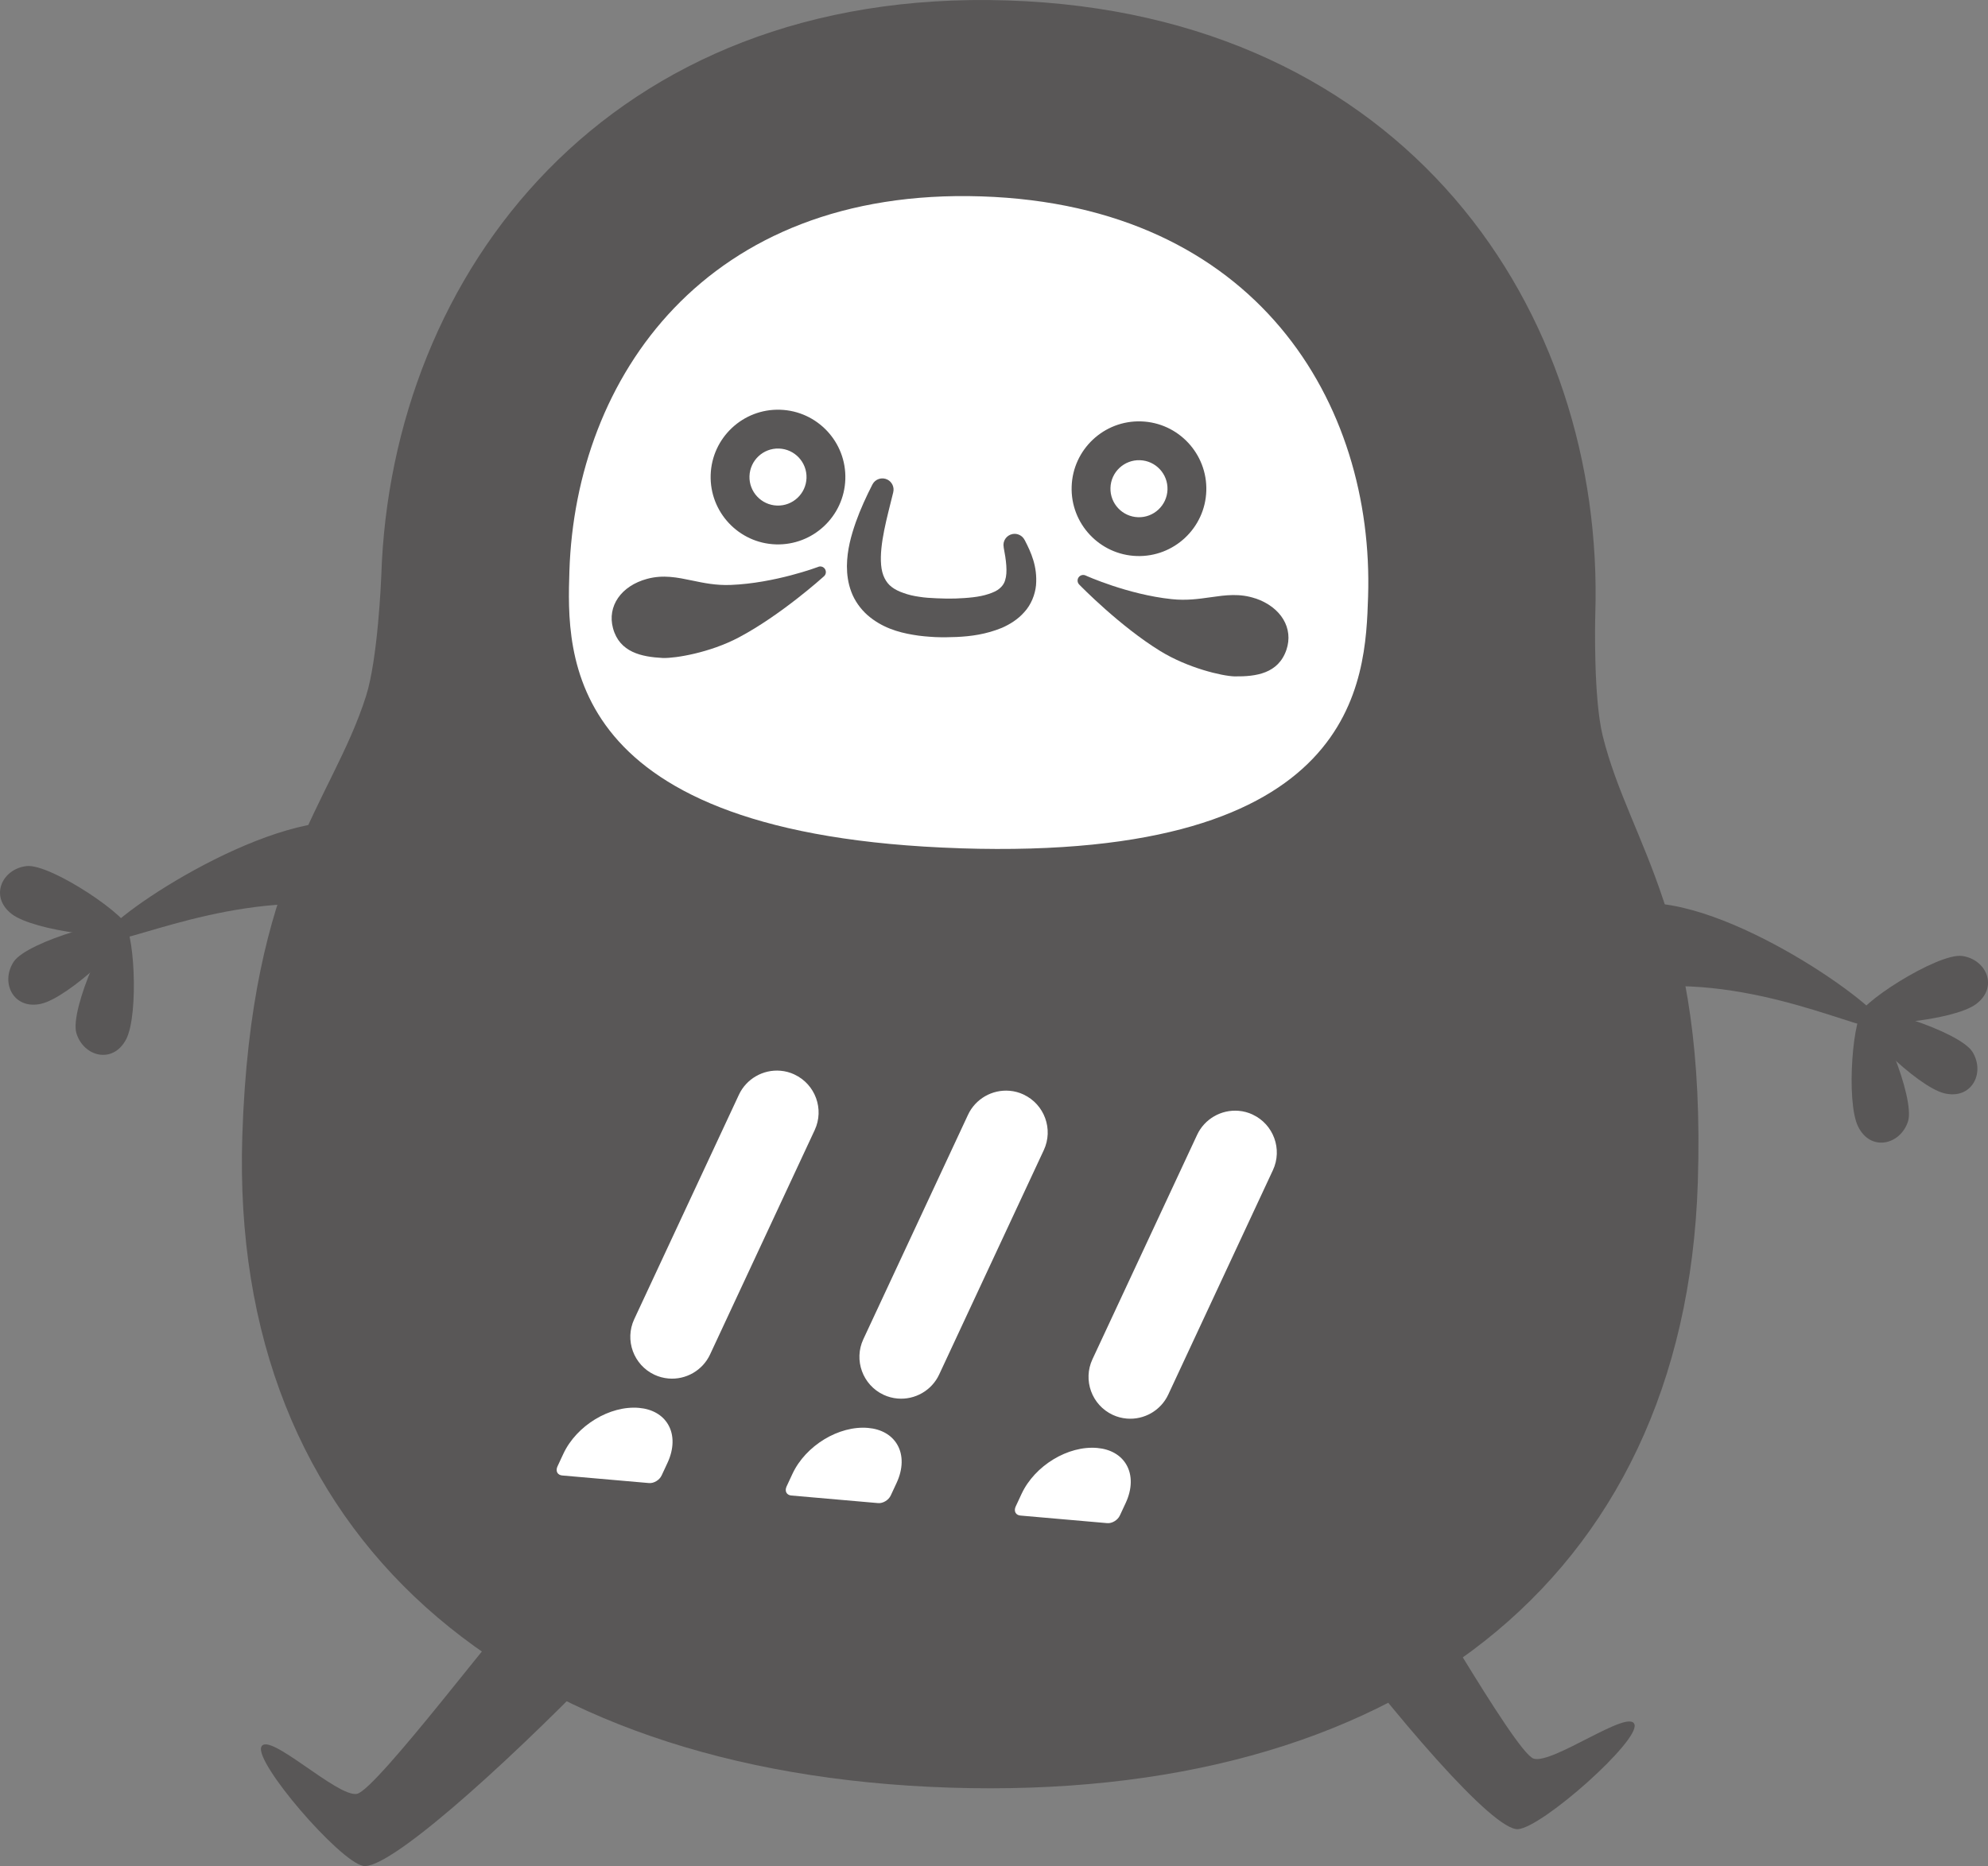
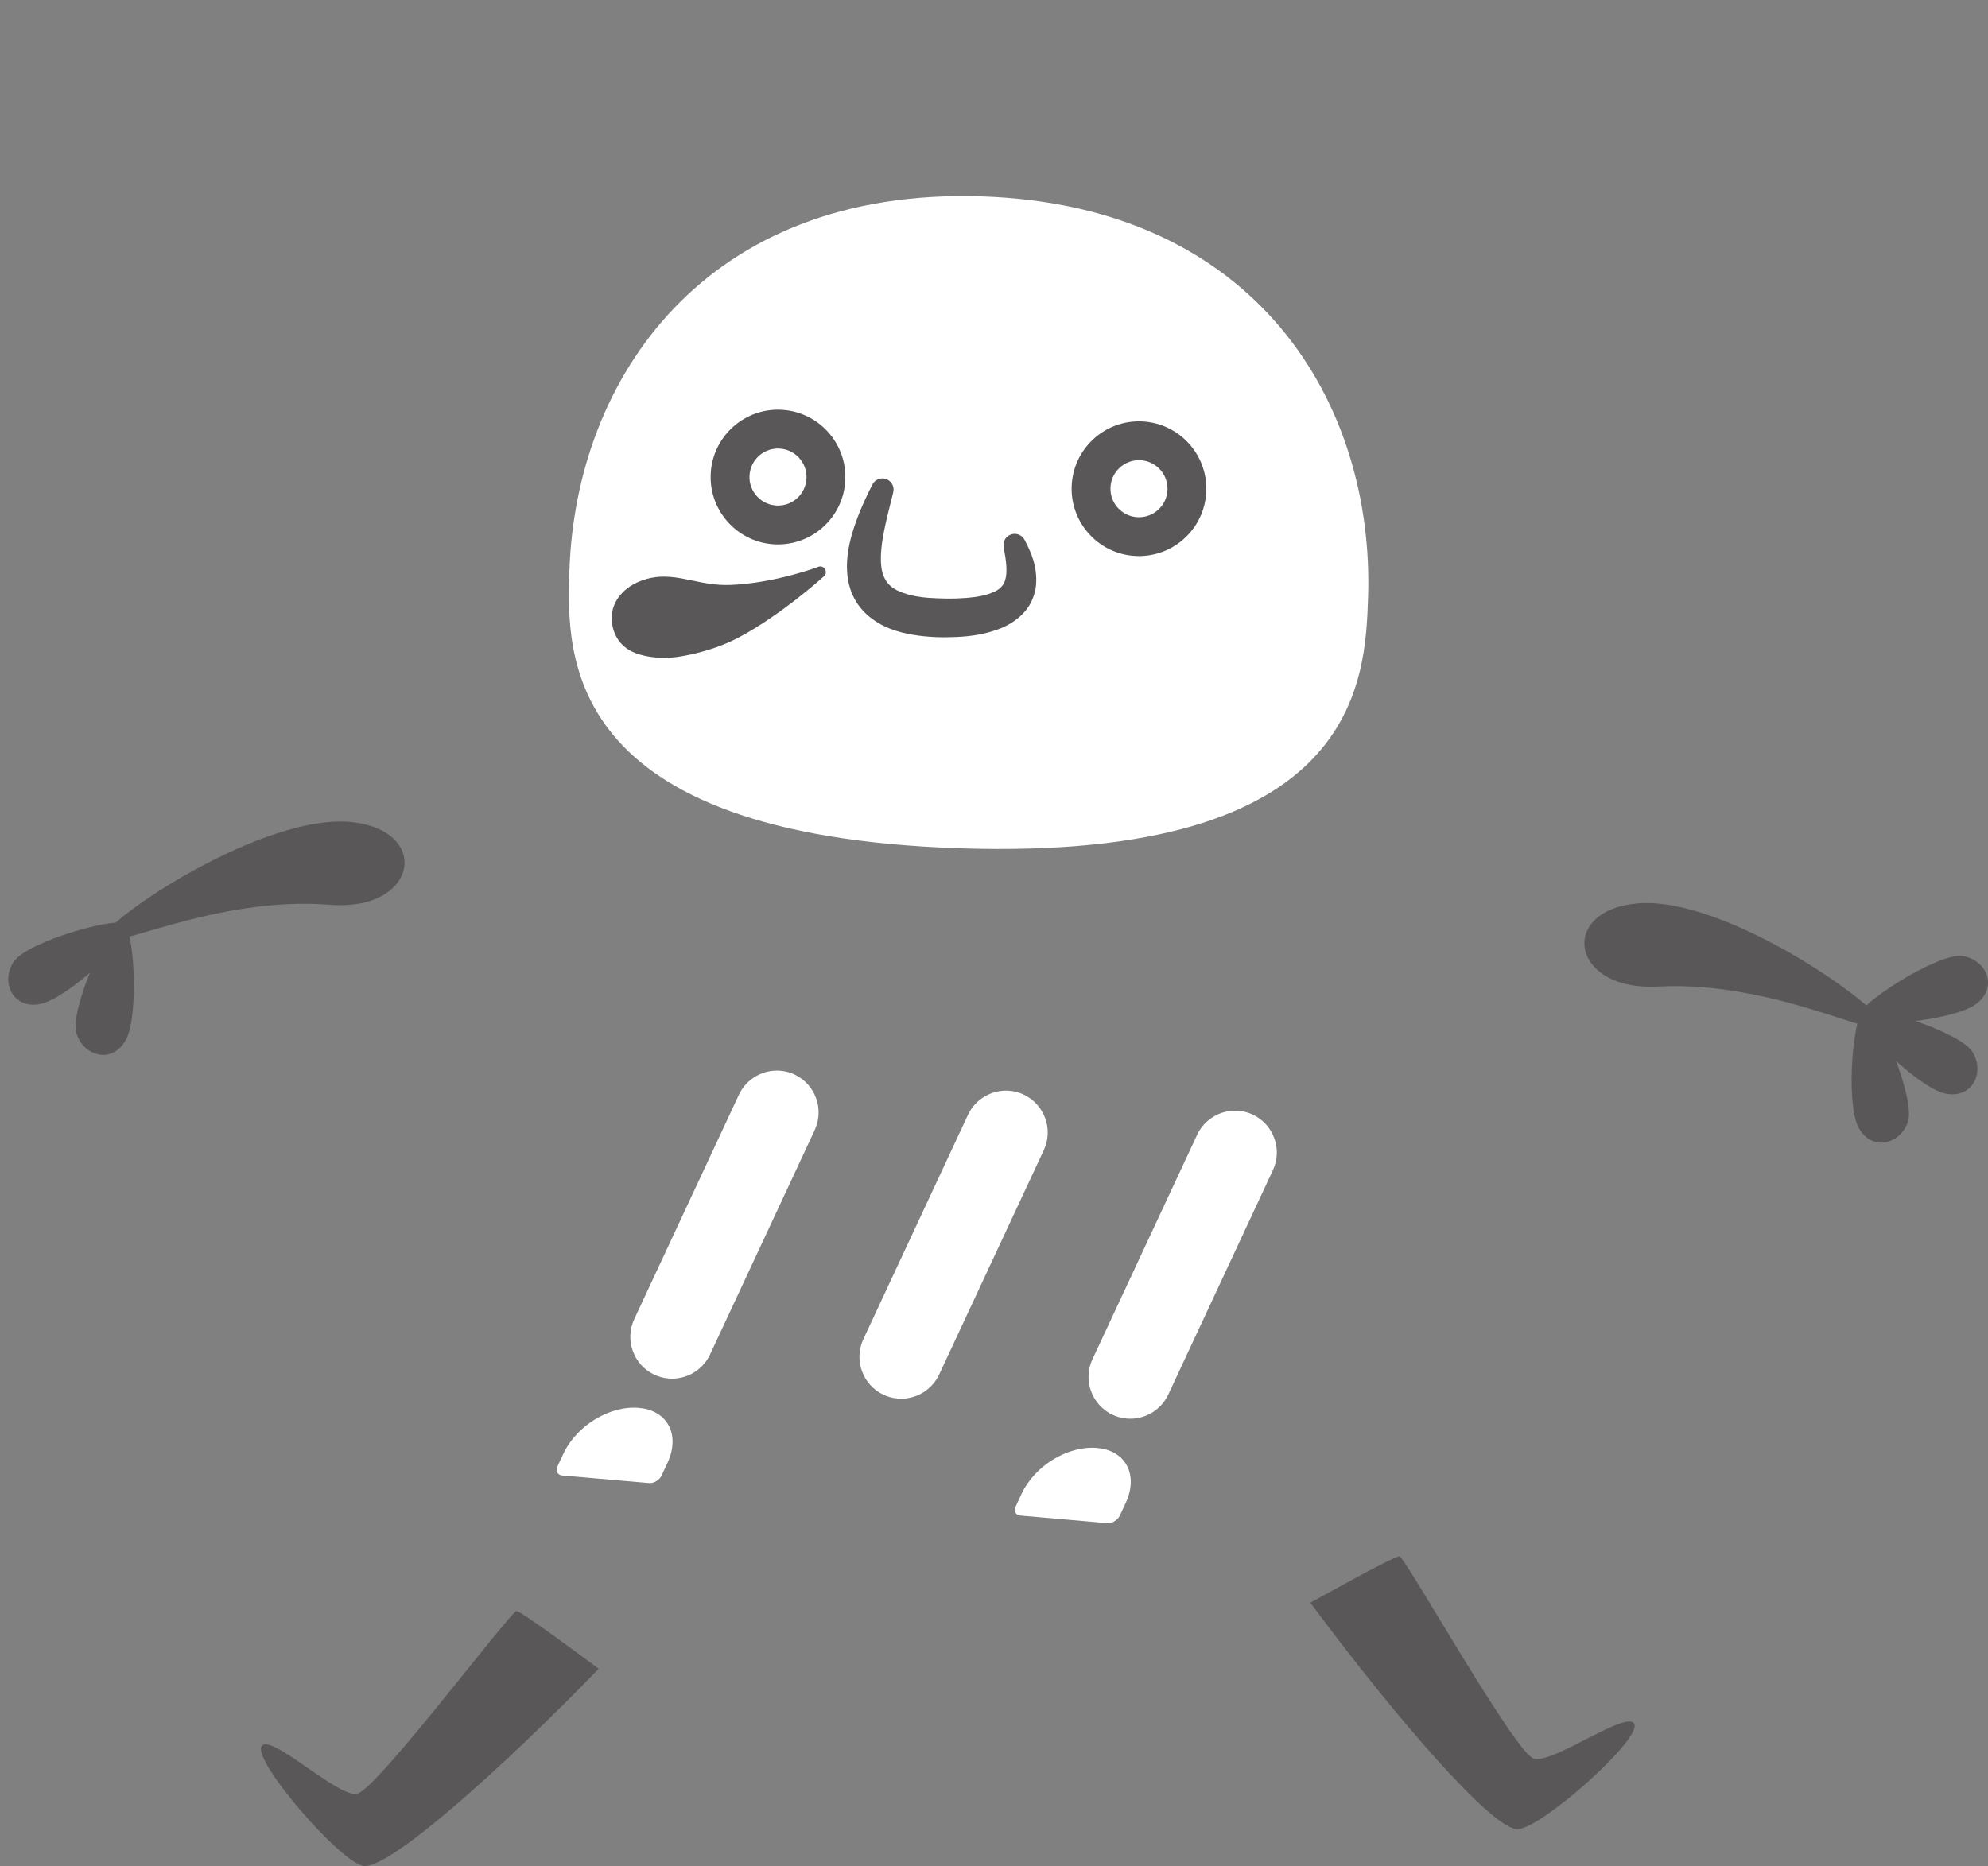
<svg xmlns="http://www.w3.org/2000/svg" id="b" viewBox="0 0 499.89 469.31">
  <rect x="0" y="0" width="499.89" height="469.31" fill="#808080" stroke="none" />
  <defs>
    <style>.d{fill:#595757;}.d,.e{stroke-width:0px;}.e{fill:#fff;}</style>
  </defs>
  <g id="c">
    <path class="d" d="m150.55,419.7c-24.88,25.64-53.22,50.89-59.29,49.56-6.07-1.33-27.33-26-25.54-29.95,1.8-3.95,19.09,12.71,24.01,11.85,4.92-.86,38.75-46.12,40.18-45.97s20.64,14.51,20.64,14.51Z" />
    <path class="d" d="m329.5,403.09c21.28,28.7,46.05,57.46,52.24,56.94,6.19-.52,30.52-22.17,29.26-26.32-1.26-4.15-20.6,10.08-25.36,8.58-4.76-1.5-32.34-50.83-33.77-50.87-1.43-.04-22.37,11.66-22.37,11.66Z" />
    <path class="d" d="m88.89,206.81c-22.39-2.76-63.25,25.02-62.94,29.11.31,4.09,27.83-10.72,57.02-8.37,21.87,1.76,25.61-18.31,5.92-20.74Z" />
    <path class="d" d="m32.41,232.62c-1.41-2.74-25.59,4.08-28.97,9.26-3.39,5.18-.13,12.08,6.82,10.59,6.95-1.49,23.55-17.1,22.15-19.84Z" />
-     <path class="d" d="m32.35,234.06c1.2-2.84-19.57-16.98-25.71-16.24-6.14.74-9.34,7.67-3.72,12.03,5.61,4.36,28.24,7.05,29.44,4.21Z" />
    <path class="d" d="m30.74,231.7c-3-.69-13.32,22.22-11.53,28.14,1.79,5.92,9.17,7.86,12.49,1.58,3.32-6.29,2.04-29.04-.96-29.72Z" />
    <path class="d" d="m411.5,227.23c22.46-2.16,62.56,26.7,62.14,30.77-.42,4.08-27.53-11.46-56.77-9.88-21.91,1.18-25.11-18.99-5.37-20.89Z" />
    <path class="d" d="m467.28,254.53c1.48-2.7,25.47,4.76,28.71,10.03,3.25,5.27-.19,12.08-7.1,10.4-6.91-1.68-23.09-17.72-21.61-20.43Z" />
    <path class="d" d="m467.3,255.98c-1.12-2.87,20.01-16.45,26.14-15.55,6.12.9,9.13,7.91,3.4,12.13-5.73,4.21-28.42,6.3-29.54,3.43Z" />
    <path class="d" d="m468.98,253.65c3.02-.61,12.73,22.57,10.78,28.44-1.95,5.87-9.38,7.62-12.53,1.24-3.16-6.37-1.27-29.08,1.75-29.69Z" />
-     <path class="d" d="m426.92,297.47c2.15-66.72-17.08-84.8-23.91-112.4-2.36-9.52-1.91-29.32-1.87-30.5C403.6,78.4,353.75,3.35,253.34.11,152.92-3.14,98.34,68.55,95.88,144.72c-.04,1.18-.87,20.97-3.83,30.31-8.61,27.1-28.96,43.91-31.12,110.63-3.26,101.07,66.96,160.35,177.89,163.93,110.93,3.58,184.83-51.05,188.1-152.11Z" />
    <path class="e" d="m241.45,213.34c-100.42-3.24-98.94-48.81-98.27-69.75,1.57-48.5,34.2-96.44,103.56-94.2,69.36,2.24,98.83,52.18,97.27,100.69-.68,20.95-2.14,66.51-102.56,63.27Z" />
    <path class="d" d="m195.08,136.91c-9.33-.3-16.68-8.14-16.38-17.48.3-9.34,8.14-16.69,17.48-16.38,9.34.3,16.69,8.14,16.38,17.48-.3,9.33-8.14,16.68-17.48,16.38Zm.78-24.1c-3.95-.13-7.27,2.98-7.4,6.94-.13,3.95,2.98,7.27,6.94,7.4,3.95.13,7.28-2.98,7.4-6.94.13-3.95-2.98-7.28-6.94-7.4Z" />
    <path class="d" d="m285.85,139.84c-9.34-.3-16.69-8.14-16.38-17.48.3-9.34,8.14-16.69,17.48-16.38,9.33.3,16.68,8.14,16.38,17.48-.3,9.33-8.14,16.68-17.48,16.38Zm.78-24.1c-3.95-.13-7.28,2.98-7.4,6.94-.13,3.95,2.98,7.27,6.94,7.4,3.95.13,7.27-2.98,7.4-6.94.13-3.95-2.98-7.28-6.94-7.4Z" />
    <path class="d" d="m205.75,142.57c-.11.04-10.89,4.1-21.97,4.54-3.72.15-6.79-.49-9.75-1.11-3.74-.78-7.26-1.51-11.31-.42-6.55,1.77-10.07,6.88-8.58,12.41,1.65,6.1,7.23,7.21,12.47,7.49.05,0,.1,0,.16,0,3.04.1,11.73-1.31,19.01-5.17,10.5-5.56,20.98-14.98,21.42-15.38.51-.46.61-1.21.26-1.79-.36-.59-1.08-.83-1.71-.58Z" />
-     <path class="d" d="m315.71,150.52c-3.97-1.35-7.53-.85-11.31-.31-2.99.42-6.09.87-9.8.47-11.01-1.15-21.53-5.9-21.63-5.95-.61-.28-1.35-.09-1.75.47-.39.56-.33,1.32.14,1.8.41.43,10.26,10.51,20.38,16.73,7.02,4.32,15.59,6.28,18.64,6.38.06,0,.11,0,.16,0,5.25.06,10.89-.69,12.93-6.67,1.85-5.42-1.34-10.74-7.76-12.94Z" />
+     <path class="d" d="m315.71,150.52Z" />
    <path class="d" d="m257.65,135.8c1.61,3.1,3.25,6.67,2.86,11.4-.22,2.31-1.24,4.92-2.96,6.76-1.68,1.9-3.71,3.1-5.64,3.95-3.94,1.61-7.69,2.12-11.34,2.29-1.83.08-3.6.1-5.41.03-1.83-.11-3.68-.24-5.57-.58-3.73-.62-7.87-1.82-11.46-4.95-1.76-1.56-3.24-3.63-4.06-5.84-.84-2.21-1.11-4.43-1.11-6.48.04-4.12,1.07-7.69,2.23-11.04,1.19-3.35,2.64-6.47,4.18-9.49.7-1.38,2.4-1.93,3.78-1.23,1.18.6,1.76,1.93,1.46,3.16v.02c-.79,3.25-1.65,6.44-2.27,9.54-.62,3.09-1.01,6.16-.78,8.75.11,1.29.41,2.42.86,3.31.45.89.99,1.6,1.78,2.21.78.61,1.81,1.13,3,1.53,1.17.44,2.52.75,3.94.95,1.4.23,2.91.32,4.42.38,1.54.07,3.12.1,4.64.06,3.03-.12,6.04-.34,8.37-1.14,1.16-.37,2.15-.83,2.77-1.38.63-.55,1.12-1.11,1.41-2.11.65-1.97.24-5.07-.37-8.22v-.07c-.31-1.53.69-3,2.22-3.3,1.25-.24,2.47.39,3.03,1.47Z" />
    <path class="e" d="m199.77,270.23c-1.11-.52-2.3-.84-3.51-.94-4.39-.38-8.6,2.04-10.46,6.04l-26.32,56.44c-2.45,5.25-.17,11.52,5.09,13.98,1.11.52,2.3.83,3.52.94,4.39.38,8.59-2.04,10.45-6.03l26.32-56.45c2.45-5.25.16-11.52-5.09-13.97Z" />
    <path class="e" d="m160.68,354.08c-7.34-.64-15.7,4.43-19.02,11.54l-1.48,3.18c-.27.58-.28,1.15-.03,1.59.23.39.66.64,1.21.69l21.85,1.91c1.2.1,2.62-.75,3.16-1.92l1.48-3.18c1.62-3.48,1.69-6.97.17-9.59-1.4-2.43-4.01-3.93-7.35-4.22Z" />
    <path class="e" d="m257.38,275.27c-1.11-.52-2.3-.84-3.51-.94-4.39-.38-8.6,2.04-10.46,6.04l-26.32,56.44c-2.45,5.25-.17,11.52,5.09,13.98,1.11.52,2.3.83,3.52.94,4.39.38,8.59-2.04,10.45-6.03l26.32-56.45c2.45-5.25.16-11.52-5.09-13.97Z" />
-     <path class="e" d="m218.29,359.12c-7.34-.64-15.7,4.43-19.02,11.54l-1.48,3.18c-.27.58-.28,1.15-.03,1.59.23.39.66.64,1.21.69l21.85,1.91c1.2.1,2.62-.75,3.16-1.92l1.48-3.18c1.62-3.48,1.69-6.97.17-9.59-1.4-2.43-4.01-3.93-7.35-4.22Z" />
    <path class="e" d="m314.99,280.31c-1.11-.52-2.3-.84-3.51-.94-4.39-.38-8.6,2.04-10.46,6.04l-26.32,56.44c-2.45,5.25-.17,11.52,5.09,13.98,1.11.52,2.3.83,3.52.94,4.39.38,8.59-2.04,10.45-6.03l26.32-56.45c2.45-5.25.16-11.52-5.09-13.97Z" />
    <path class="e" d="m275.9,364.16c-7.34-.64-15.7,4.43-19.02,11.54l-1.48,3.18c-.27.58-.28,1.15-.03,1.59.23.39.66.64,1.21.69l21.85,1.91c1.2.1,2.62-.75,3.16-1.92l1.48-3.18c1.62-3.48,1.69-6.97.17-9.59-1.4-2.43-4.01-3.93-7.35-4.22Z" />
  </g>
</svg>